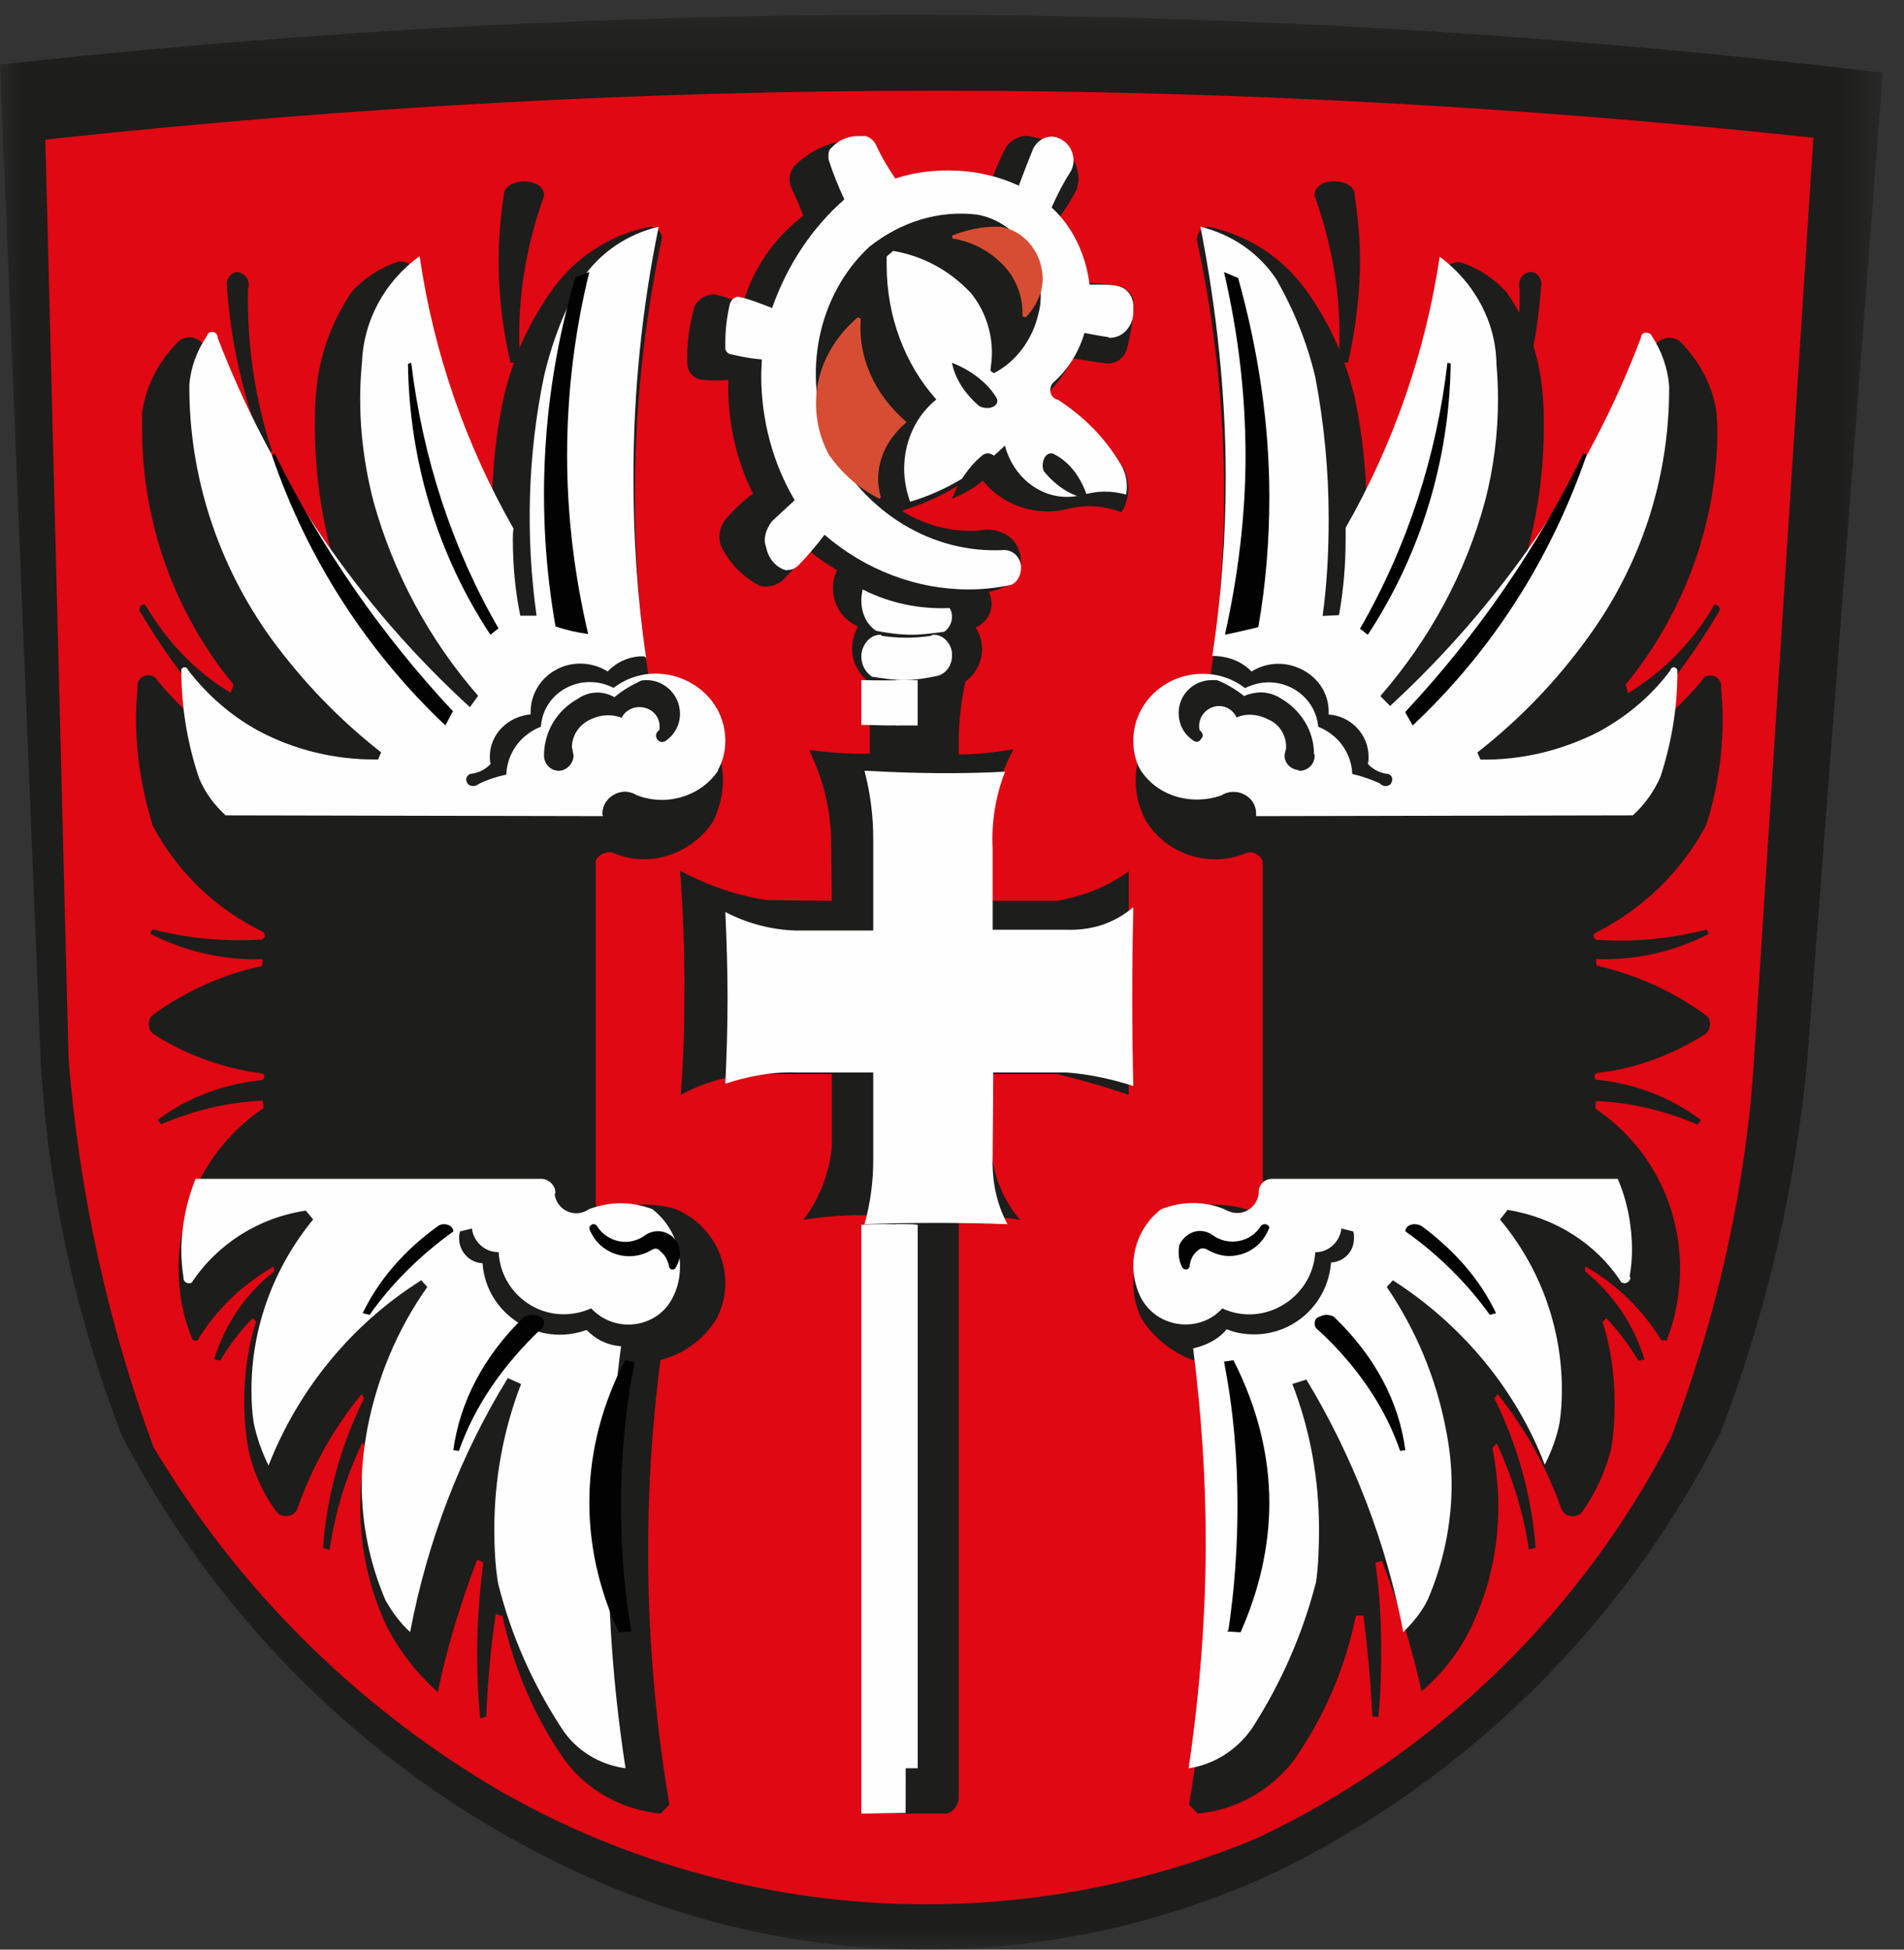
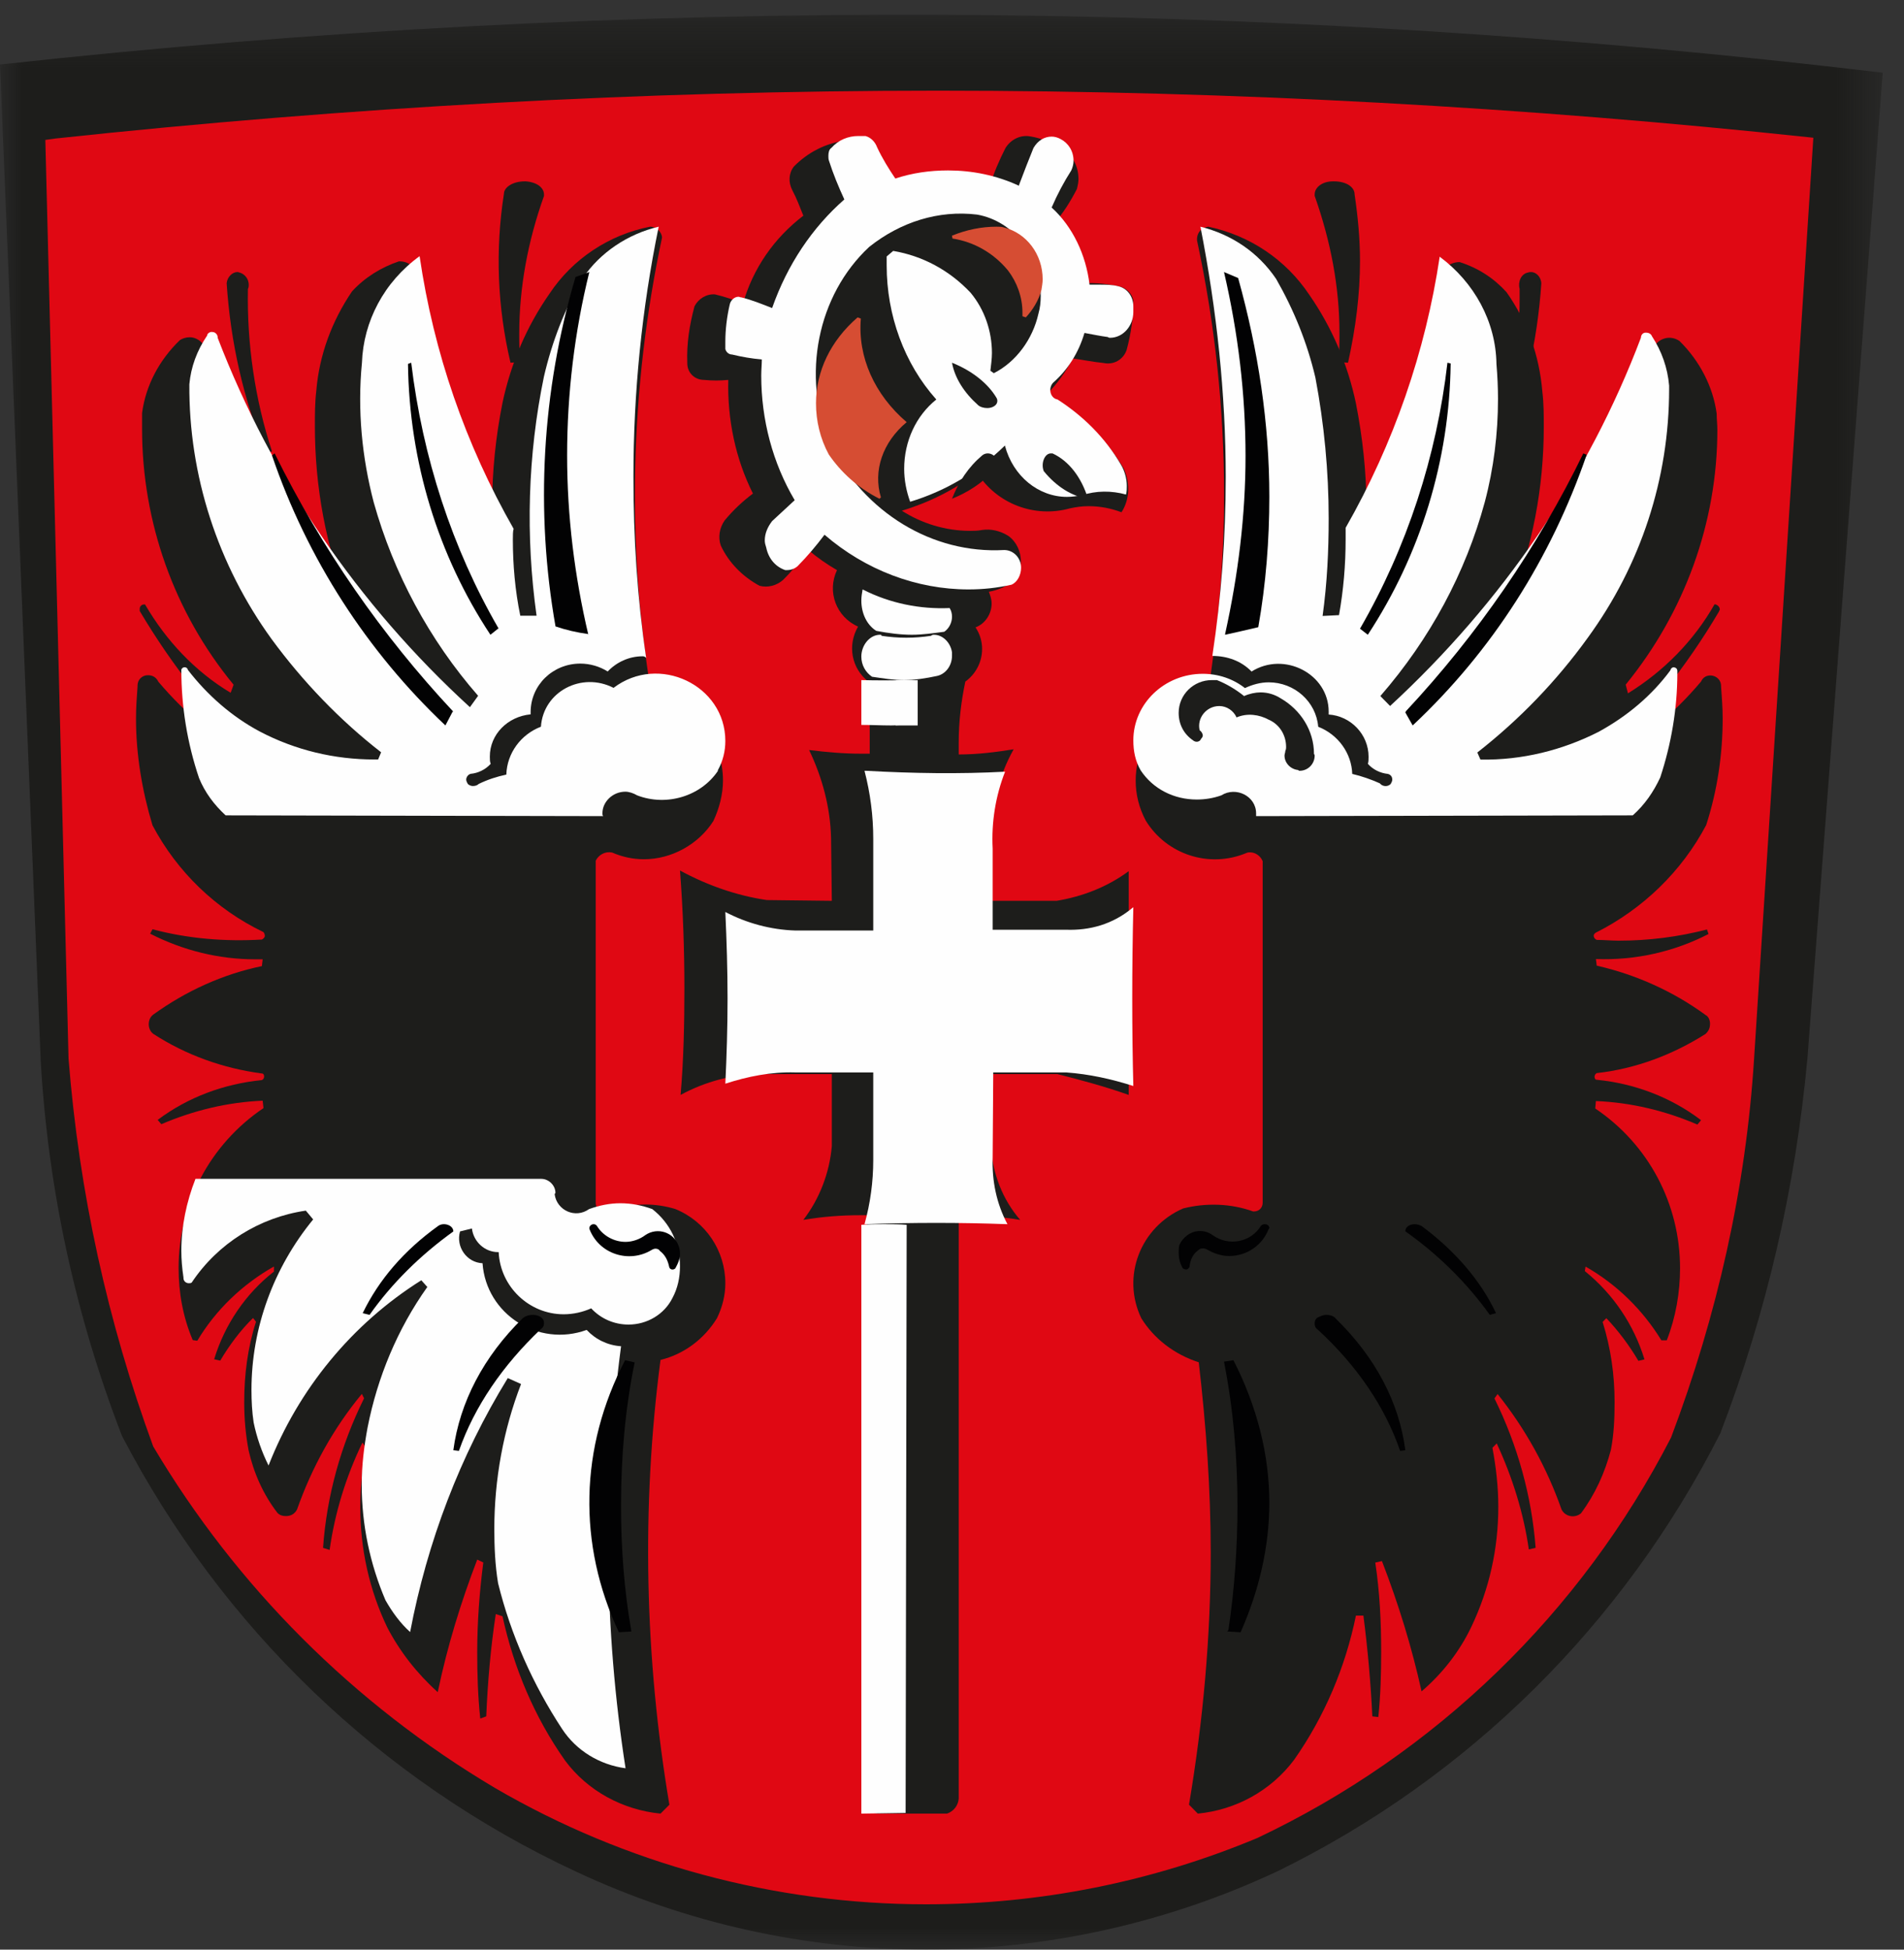
<svg xmlns="http://www.w3.org/2000/svg" xmlns:xlink="http://www.w3.org/1999/xlink" width="42px" height="43px" viewBox="0 0 42 43" version="1.1">
  <rect x="0" y="0" width="42" height="43" fill="#333333" stroke="none" />
  <title>Group 86</title>
  <desc>Created with Sketch.</desc>
  <defs>
    <polygon id="path-1" points="0 0.325 41.531 0.325 41.531 43 0 43" />
  </defs>
  <g id="Symbols" stroke="none" stroke-width="1" fill="none" fill-rule="evenodd">
    <g id="einzele-routen" transform="translate(-1061, -321)">
      <g id="Group-2" transform="translate(1037, 321)">
        <g id="Group-86" transform="translate(24, 0)">
          <g id="Group-3">
            <mask id="mask-2" fill="white">
              <use xlink:href="#path-1" />
            </mask>
            <g id="Clip-2" />
            <path d="M39.869,23.349 C39.609,26.166 38.971,28.954 37.949,31.609 C35.81,35.828 32.391,39.209 28.187,41.268 C23.269,43.575 17.613,43.575 12.71,41.281 C8.392,39.272 4.892,35.894 2.691,31.67 C1.666,29.018 1.061,26.235 0.898,23.398 L-4.88372093e-05,1.423 C13.834,-0.096 27.749,-0.042 41.531,1.604 L39.869,23.349 Z" id="Fill-1" fill="#1D1D1B" mask="url(#mask-2)" />
          </g>
          <path d="M1,3.086 L1.512,23.347 C1.745,26.294 2.373,29.157 3.38,31.903 C5.215,34.994 7.81,37.591 10.92,39.435 C13.794,41.11 17.087,42 20.426,42 C22.941,42 25.417,41.506 27.735,40.538 C31.669,38.677 34.875,35.569 36.862,31.704 C37.882,29.005 38.514,26.193 38.693,23.347 L40,3.038 C33.685,2.362 27.186,2 20.692,2 C14.193,2 7.695,2.362 1.231,3.054 L1,3.086 Z" id="Fill-4" fill="#E00813" />
          <path d="M36.275,29.982 L36.141,30.014 C35.941,29.675 35.699,29.351 35.434,29.073 L35.352,29.156 C35.534,29.739 35.616,30.324 35.616,30.925 C35.616,31.284 35.601,31.637 35.534,31.98 C35.4,32.484 35.189,32.953 34.875,33.376 C34.745,33.488 34.529,33.457 34.446,33.293 C34.121,32.367 33.644,31.507 33.035,30.746 L32.966,30.843 C33.479,31.883 33.789,33.004 33.874,34.138 L33.724,34.173 C33.61,33.376 33.363,32.583 33.016,31.835 L32.921,31.932 C33.003,32.367 33.051,32.808 33.051,33.23 C33.051,34.156 32.853,35.046 32.459,35.874 C32.197,36.427 31.815,36.912 31.358,37.304 C31.143,36.329 30.848,35.373 30.484,34.43 L30.337,34.463 C30.436,35.114 30.467,35.778 30.467,36.427 C30.467,36.912 30.454,37.386 30.404,37.87 L30.272,37.855 C30.237,37.127 30.172,36.38 30.075,35.633 L29.91,35.633 C29.678,36.769 29.219,37.855 28.547,38.813 C28.035,39.495 27.264,39.918 26.423,40 L26.228,39.803 C26.54,37.955 26.707,36.089 26.707,34.237 C26.707,32.839 26.605,31.442 26.443,30.046 C25.901,29.87 25.457,29.527 25.175,29.073 C24.733,28.148 25.16,27.062 26.098,26.653 C26.605,26.525 27.152,26.542 27.643,26.719 L27.659,26.719 C27.773,26.719 27.853,26.638 27.853,26.525 L27.853,18.994 C27.806,18.877 27.691,18.799 27.578,18.799 C27.544,18.799 27.526,18.799 27.492,18.814 C26.672,19.156 25.734,18.846 25.275,18.101 C24.668,16.966 25.357,15.565 26.64,15.325 C26.87,13.864 27.002,12.385 27.002,10.923 C27.002,9.024 26.803,7.158 26.406,5.308 C26.391,5.13 26.51,5.018 26.655,5 C27.578,5.196 28.365,5.731 28.877,6.495 C29.384,7.224 29.73,8.038 29.91,8.895 C30.06,9.659 30.142,10.424 30.142,11.186 L30.255,11.167 C31.013,9.467 31.538,7.711 31.852,5.926 C31.932,5.843 32.065,5.78 32.197,5.78 C32.609,5.911 32.955,6.138 33.232,6.444 C33.692,7.096 33.956,7.84 34.022,8.635 C34.054,8.895 34.054,9.157 34.054,9.417 C34.054,10.75 33.805,12.061 33.315,13.277 L33.462,13.344 C34.76,11.606 35.798,9.674 36.485,7.647 C36.603,7.451 36.85,7.387 37.047,7.52 C37.488,7.954 37.788,8.524 37.868,9.124 C37.868,9.252 37.883,9.367 37.883,9.479 C37.883,11.526 37.159,13.509 35.861,15.1 L35.911,15.292 C36.7,14.804 37.359,14.139 37.821,13.328 C37.868,13.328 37.937,13.376 37.937,13.442 C37.937,13.459 37.918,13.474 37.918,13.489 C37.211,14.687 36.336,15.796 35.305,16.755 L35.417,16.803 C36.223,16.332 36.932,15.732 37.523,15.032 C37.621,14.804 37.965,14.885 37.965,15.129 L37.965,15.147 C37.983,15.388 38,15.616 38,15.847 C38,16.64 37.883,17.435 37.636,18.198 C37.097,19.219 36.24,20.047 35.204,20.569 C35.174,20.584 35.155,20.617 35.155,20.634 C35.155,20.683 35.189,20.715 35.222,20.73 C35.384,20.73 35.551,20.747 35.699,20.747 C36.371,20.747 37.017,20.664 37.654,20.5 L37.688,20.6 C36.932,20.99 36.076,21.185 35.204,21.152 L35.222,21.298 C36.091,21.495 36.914,21.868 37.621,22.385 C37.688,22.418 37.721,22.5 37.721,22.58 C37.721,22.677 37.688,22.743 37.621,22.805 C36.899,23.261 36.091,23.57 35.222,23.668 C35.189,23.686 35.174,23.716 35.174,23.749 C35.174,23.781 35.189,23.815 35.222,23.815 C36.059,23.896 36.864,24.204 37.523,24.706 L37.443,24.803 C36.73,24.496 35.976,24.316 35.204,24.284 L35.189,24.448 C36.371,25.245 37.06,26.558 37.06,27.973 C37.06,28.506 36.964,29.058 36.767,29.561 L36.648,29.561 C36.24,28.895 35.669,28.33 34.975,27.935 L34.96,28.035 C35.586,28.54 36.043,29.221 36.275,29.982" id="Fill-6" fill="#1D1D1B" />
          <path d="M23.597,11.213 C22.827,11.427 21.987,11.117 21.553,10.424 C21.052,10.804 20.492,11.084 19.894,11.264 C20.327,11.544 20.862,11.708 21.392,11.708 C21.473,11.708 21.566,11.708 21.664,11.689 C21.859,11.659 22.067,11.708 22.245,11.821 C22.424,11.951 22.519,12.165 22.519,12.379 C22.519,12.528 22.47,12.673 22.39,12.791 C22.229,12.92 22.02,13.017 21.813,13.051 C21.842,13.132 21.874,13.213 21.874,13.312 C21.874,13.542 21.73,13.759 21.519,13.837 C21.617,13.984 21.664,14.15 21.664,14.312 C21.664,14.608 21.519,14.87 21.294,15.033 C21.201,15.476 21.148,15.917 21.148,16.378 L21.148,16.64 C21.566,16.64 21.957,16.59 22.36,16.526 C22.038,17.098 21.874,17.756 21.874,18.413 L21.874,18.477 L21.874,19.868 L23.308,19.868 C23.888,19.772 24.431,19.558 24.898,19.214 L24.898,24.149 C24.389,23.968 23.854,23.823 23.323,23.689 L21.859,23.689 L21.859,25.278 C21.893,25.887 22.118,26.46 22.504,26.905 C22.067,26.834 21.617,26.802 21.148,26.789 L21.148,39.669 C21.137,39.821 21.036,39.95 20.891,40 L19.381,40 C19.236,40 19.121,39.882 19.104,39.735 L19.121,26.802 L18.977,26.802 C18.561,26.802 18.139,26.834 17.721,26.905 C18.077,26.443 18.298,25.869 18.349,25.278 L18.349,23.689 L16.914,23.689 L16.787,23.689 C16.176,23.689 15.562,23.851 15.013,24.149 C15.081,23.361 15.097,22.576 15.097,21.788 C15.097,20.934 15.066,20.065 15,19.199 C15.597,19.525 16.256,19.755 16.914,19.851 L18.349,19.868 L18.332,18.477 C18.315,17.803 18.139,17.15 17.848,16.542 C18.237,16.59 18.62,16.623 18.99,16.623 L19.185,16.623 L19.185,16.135 C19.185,15.772 19.168,15.41 19.155,15.033 C18.782,14.741 18.688,14.232 18.928,13.82 C18.447,13.607 18.237,13.051 18.463,12.575 C18.237,12.443 18.026,12.297 17.835,12.133 C17.657,12.362 17.478,12.589 17.273,12.791 C17.127,12.92 16.931,12.966 16.755,12.92 C16.386,12.721 16.078,12.414 15.9,12.033 C15.836,11.852 15.87,11.642 15.985,11.478 C16.176,11.249 16.386,11.052 16.609,10.886 C16.223,10.117 16.044,9.248 16.065,8.379 C15.887,8.397 15.711,8.397 15.53,8.379 C15.32,8.379 15.161,8.217 15.161,8.016 L15.161,8.005 C15.144,7.574 15.21,7.166 15.32,6.755 C15.403,6.592 15.582,6.478 15.772,6.493 C15.985,6.545 16.193,6.606 16.386,6.707 C16.609,5.921 17.075,5.25 17.721,4.757 C17.64,4.56 17.576,4.379 17.478,4.197 C17.385,4.017 17.398,3.821 17.511,3.674 C17.816,3.363 18.219,3.151 18.667,3.1 C18.863,3.083 19.043,3.151 19.185,3.279 C19.314,3.525 19.427,3.773 19.542,4.003 C20.297,3.79 21.104,3.821 21.842,4.083 C21.923,3.806 22.048,3.525 22.179,3.266 C22.292,3.083 22.487,2.985 22.68,3.002 C23.067,3.05 23.421,3.249 23.676,3.525 C23.756,3.659 23.79,3.806 23.79,3.952 C23.79,4.017 23.773,4.099 23.756,4.167 C23.612,4.445 23.451,4.707 23.243,4.936 C23.566,5.315 23.79,5.755 23.888,6.247 C24.177,6.232 24.47,6.263 24.739,6.331 C24.868,6.378 24.983,6.493 25,6.641 C25,7 24.949,7.362 24.851,7.723 C24.773,7.937 24.563,8.054 24.338,8.005 C24.13,7.986 23.888,7.937 23.661,7.905 C23.519,8.195 23.308,8.478 23.084,8.705 C23.79,9.084 24.372,9.642 24.788,10.331 C24.851,10.478 24.888,10.625 24.888,10.788 C24.888,10.968 24.836,11.149 24.739,11.298 C24.512,11.213 24.272,11.164 24.017,11.164 C23.869,11.164 23.744,11.181 23.597,11.213" id="Fill-8" fill="#1D1D1B" />
          <path d="M4.724,29.979 L4.858,30.009 C5.058,29.672 5.3,29.344 5.582,29.069 L5.647,29.152 C5.464,29.719 5.387,30.32 5.387,30.921 C5.387,31.276 5.417,31.636 5.484,31.989 C5.599,32.497 5.812,32.969 6.123,33.371 C6.173,33.42 6.236,33.438 6.305,33.438 C6.418,33.438 6.5,33.39 6.552,33.293 C6.879,32.366 7.354,31.501 7.982,30.743 L8.031,30.84 C7.518,31.877 7.208,32.985 7.126,34.139 L7.271,34.184 C7.388,33.356 7.635,32.56 7.995,31.816 L8.077,31.929 C7.995,32.366 7.947,32.804 7.947,33.244 C7.947,34.154 8.144,35.062 8.541,35.89 C8.818,36.424 9.199,36.911 9.656,37.321 C9.87,36.296 10.167,35.339 10.527,34.397 L10.661,34.461 C10.577,35.11 10.527,35.777 10.527,36.443 C10.527,36.928 10.542,37.417 10.594,37.904 L10.726,37.855 C10.758,37.093 10.823,36.346 10.936,35.599 L11.085,35.648 C11.332,36.784 11.789,37.872 12.465,38.83 C12.959,39.496 13.73,39.917 14.57,40 L14.766,39.804 C14.224,36.589 14.142,33.258 14.57,29.994 C15.097,29.865 15.541,29.524 15.818,29.069 C15.935,28.826 16,28.568 16,28.303 C16,27.59 15.571,26.941 14.898,26.666 C14.683,26.6 14.453,26.566 14.241,26.566 C13.929,26.566 13.633,26.614 13.353,26.729 C13.236,26.729 13.141,26.649 13.141,26.536 L13.141,26.519 L13.141,18.983 C13.206,18.851 13.353,18.771 13.503,18.803 C13.73,18.901 13.96,18.951 14.206,18.951 C14.813,18.951 15.407,18.625 15.736,18.108 C15.866,17.83 15.948,17.52 15.948,17.214 C15.948,16.288 15.292,15.489 14.371,15.328 C13.815,12.002 13.895,8.571 14.603,5.243 C14.603,5.13 14.488,5 14.341,5 C13.436,5.175 12.63,5.711 12.123,6.475 C11.611,7.207 11.27,8.018 11.085,8.881 C10.936,9.627 10.856,10.388 10.856,11.156 L10.741,11.156 C10,9.499 9.458,7.745 9.149,5.941 C9.082,5.827 8.95,5.764 8.818,5.764 L8.8,5.764 C8.408,5.896 8.047,6.119 7.765,6.427 C7.323,7.078 7.042,7.827 6.977,8.621 C6.946,8.881 6.946,9.142 6.946,9.402 C6.946,10.733 7.189,12.064 7.685,13.299 L7.538,13.331 C6.253,11.627 5.235,9.709 4.529,7.662 C4.447,7.518 4.317,7.438 4.185,7.438 C4.102,7.438 4.02,7.467 3.97,7.5 C3.511,7.94 3.214,8.506 3.134,9.109 L3.134,9.462 C3.134,11.511 3.84,13.508 5.153,15.102 L5.088,15.28 C4.299,14.808 3.661,14.124 3.199,13.331 L3.182,13.331 C3.117,13.331 3.082,13.38 3.082,13.428 L3.082,13.476 C3.805,14.695 4.676,15.802 5.712,16.759 L5.582,16.79 C4.794,16.334 4.087,15.736 3.494,15.037 C3.446,14.937 3.364,14.892 3.264,14.892 C3.134,14.892 3.034,14.99 3.034,15.119 L3.034,15.148 C3.017,15.377 3,15.605 3,15.85 C3,16.642 3.134,17.44 3.364,18.203 C3.907,19.227 4.759,20.053 5.812,20.558 C5.826,20.575 5.842,20.608 5.842,20.641 C5.842,20.671 5.812,20.705 5.777,20.722 C4.975,20.77 4.15,20.705 3.364,20.495 L3.312,20.593 C4.037,20.963 4.828,21.158 5.629,21.158 L5.794,21.158 L5.777,21.308 C4.921,21.484 4.102,21.856 3.381,22.377 C3.312,22.427 3.281,22.507 3.281,22.59 C3.281,22.667 3.312,22.75 3.381,22.802 C4.102,23.27 4.921,23.563 5.777,23.676 C5.812,23.676 5.826,23.708 5.826,23.741 C5.826,23.775 5.812,23.806 5.777,23.821 C4.94,23.906 4.15,24.196 3.478,24.7 L3.559,24.795 C4.269,24.49 5.023,24.309 5.794,24.276 L5.812,24.44 C4.629,25.238 3.94,26.553 3.94,27.965 C3.94,28.517 4.037,29.051 4.252,29.557 L4.352,29.571 C4.759,28.889 5.35,28.324 6.043,27.933 L6.043,28.045 C5.417,28.533 4.956,29.216 4.724,29.979" id="Fill-10" fill="#1D1D1B" />
          <path d="M6,9.955 C5.626,8.819 5.445,7.588 5.469,6.371 C5.487,6.339 5.487,6.31 5.487,6.28 C5.487,6.156 5.403,6.046 5.291,6.013 C5.279,6.013 5.264,6 5.237,6 C5.125,6 5.013,6.109 5,6.247 C5.085,7.555 5.374,8.819 5.861,10 L6,9.955 Z" id="Fill-12" fill="#1D1D1B" />
          <path d="M11.479,7.984 L11.261,8 C10.97,6.763 10.923,5.512 11.116,4.275 C11.116,4.135 11.305,4 11.574,4 L11.596,4 C11.836,4.016 12,4.135 12,4.291 L12,4.322 C11.646,5.311 11.454,6.335 11.454,7.359 C11.454,7.572 11.454,7.77 11.479,7.984" id="Fill-14" fill="#1D1D1B" />
          <path d="M33,9.97 C33.353,8.886 33.521,7.724 33.521,6.577 L33.521,6.371 C33.48,6.217 33.551,6.042 33.704,6.011 C33.844,5.964 33.986,6.076 34,6.246 C33.915,7.534 33.621,8.821 33.126,10 L33,9.97 Z" id="Fill-16" fill="#1D1D1B" />
          <path d="M29.522,7.984 L29.736,8 C29.906,7.236 30,6.488 30,5.754 C30,5.266 29.953,4.775 29.881,4.288 C29.881,4.121 29.692,4 29.428,4 L29.403,4 C29.164,4 29,4.135 29,4.288 L29,4.32 C29.356,5.328 29.547,6.334 29.547,7.344 C29.547,7.556 29.547,7.755 29.522,7.969 L29.522,7.984 Z" id="Fill-18" fill="#1D1D1B" />
          <path d="M15.835,17.004 C15.462,17.558 14.709,17.792 14.057,17.543 C13.973,17.494 13.876,17.461 13.795,17.461 C13.517,17.461 13.289,17.683 13.289,17.936 C13.289,17.964 13.289,17.983 13.306,18 L4.977,17.983 C4.719,17.745 4.521,17.477 4.392,17.164 C4.129,16.388 4,15.582 4,14.774 C4.017,14.697 4.129,14.697 4.144,14.774 C4.57,15.327 5.111,15.804 5.731,16.134 C6.514,16.545 7.379,16.751 8.261,16.751 L8.341,16.751 L8.407,16.592 C7.495,15.884 6.677,15.03 5.993,14.098 C4.801,12.453 4.163,10.482 4.177,8.476 C4.211,8.095 4.343,7.735 4.57,7.399 C4.57,7.354 4.637,7.306 4.7,7.325 C4.749,7.325 4.801,7.385 4.801,7.432 L4.801,7.449 C5.993,10.545 7.882,13.325 10.366,15.597 L10.547,15.346 C9.469,14.113 8.683,12.646 8.244,11.08 C7.984,10.087 7.882,9.043 7.984,8.002 C8.016,7.087 8.472,6.218 9.256,5.65 C9.567,7.78 10.269,9.803 11.33,11.663 C11.313,11.716 11.313,11.807 11.313,11.901 C11.313,12.453 11.362,13.023 11.477,13.58 L11.836,13.58 C11.591,11.825 11.64,10.039 11.999,8.304 C12.18,7.529 12.458,6.803 12.865,6.121 C13.241,5.571 13.844,5.161 14.53,5 C14.156,6.817 13.973,8.667 13.973,10.514 C13.973,11.856 14.057,13.183 14.253,14.509 C14.218,14.475 14.201,14.475 14.171,14.475 C13.876,14.475 13.599,14.605 13.405,14.81 C13.224,14.697 13.013,14.636 12.8,14.636 C12.195,14.636 11.705,15.109 11.705,15.708 L11.705,15.755 C11.197,15.804 10.805,16.198 10.805,16.687 C10.805,16.751 10.805,16.798 10.824,16.847 C10.708,16.974 10.547,17.052 10.383,17.067 C10.319,17.084 10.284,17.148 10.284,17.193 C10.284,17.224 10.301,17.258 10.319,17.29 C10.349,17.321 10.398,17.336 10.43,17.336 C10.482,17.336 10.53,17.321 10.56,17.29 C10.76,17.193 10.955,17.13 11.169,17.084 C11.184,16.611 11.489,16.198 11.932,16.028 C11.985,15.251 12.832,14.81 13.534,15.171 C14.53,14.414 16,15.109 16,16.343 C16,16.562 15.949,16.782 15.835,16.988 L15.835,17.004 Z" id="Fill-20" fill="#FEFEFE" />
          <path d="M10.644,27.861 C10.297,27.847 10.05,27.499 10.148,27.159 L10.41,27.095 C10.445,27.386 10.692,27.616 10.987,27.616 L11,27.616 C11.036,28.385 11.678,28.987 12.434,28.987 C12.646,28.987 12.859,28.938 13.041,28.856 C13.255,29.087 13.552,29.214 13.864,29.214 C14.276,29.214 14.654,28.987 14.833,28.629 C14.948,28.416 15,28.174 15,27.928 C15,27.435 14.786,26.978 14.389,26.667 C14.159,26.584 13.93,26.538 13.683,26.538 C13.453,26.538 13.223,26.584 12.994,26.667 C12.696,26.882 12.285,26.701 12.235,26.341 C12.235,26.324 12.252,26.324 12.252,26.307 C12.252,26.145 12.105,26 11.94,26 L11.925,26 L4.312,26 C4.114,26.505 4,27.046 4,27.586 C4,27.778 4.017,27.975 4.047,28.174 L4.047,28.188 C4.047,28.253 4.1,28.302 4.165,28.302 C4.182,28.302 4.212,28.302 4.229,28.287 C4.806,27.422 5.725,26.85 6.746,26.701 L6.908,26.895 C6.037,27.958 5.547,29.281 5.547,30.655 C5.547,30.9 5.56,31.144 5.595,31.373 C5.662,31.7 5.775,32.026 5.924,32.322 C6.583,30.638 7.764,29.198 9.294,28.237 L9.426,28.385 C8.767,29.312 8.325,30.379 8.108,31.486 C8.029,31.911 7.979,32.322 7.979,32.747 C7.979,33.627 8.161,34.494 8.503,35.293 C8.651,35.554 8.832,35.803 9.047,35.995 C9.426,34.003 10.148,32.108 11.201,30.394 L11.494,30.525 C11.104,31.534 10.904,32.629 10.904,33.724 C10.904,34.116 10.922,34.527 10.987,34.918 C11.269,36.063 11.758,37.157 12.4,38.134 C12.712,38.61 13.223,38.922 13.799,39 C13.323,35.933 13.29,32.78 13.7,29.692 C13.405,29.672 13.14,29.544 12.941,29.332 C11.873,29.721 10.724,28.987 10.644,27.861" id="Fill-22" fill="#FEFEFE" />
-           <path d="M29.361,27.845 C29.655,27.827 29.868,27.6 29.868,27.306 C29.868,27.258 29.868,27.209 29.851,27.16 L29.59,27.095 C29.556,27.387 29.313,27.619 29.014,27.619 C28.949,28.628 27.883,29.283 26.963,28.858 C26.454,29.413 25.531,29.299 25.17,28.628 C24.825,27.941 25.022,27.125 25.613,26.67 C26.073,26.488 26.567,26.488 27.009,26.67 C27.091,26.719 27.19,26.753 27.29,26.753 C27.537,26.753 27.732,26.571 27.767,26.325 C27.749,26.146 27.883,26 28.061,26 L28.077,26 L35.686,26 C35.902,26.505 36,27.045 36,27.57 C36,27.764 35.981,27.961 35.948,28.156 C35.948,28.172 35.967,28.172 35.967,28.172 C35.967,28.237 35.902,28.303 35.833,28.303 C35.818,28.303 35.786,28.287 35.768,28.287 C35.209,27.42 34.289,26.851 33.256,26.684 L33.089,26.898 C33.977,27.961 34.453,29.283 34.453,30.654 C34.453,30.902 34.438,31.127 34.404,31.373 C34.341,31.701 34.224,32.01 34.076,32.304 C33.435,30.638 32.25,29.216 30.725,28.237 L30.591,28.385 C31.234,29.332 31.677,30.394 31.891,31.505 C31.973,31.912 32.021,32.322 32.021,32.742 C32.021,33.611 31.841,34.476 31.496,35.278 C31.362,35.555 31.167,35.787 30.955,35.996 C30.578,34.02 29.851,32.14 28.817,30.426 L28.507,30.524 C28.902,31.535 29.096,32.633 29.096,33.723 C29.096,34.116 29.083,34.509 29.032,34.886 C28.735,36.042 28.26,37.121 27.619,38.118 C27.29,38.593 26.779,38.92 26.22,39 C26.467,37.317 26.597,35.651 26.597,34.003 C26.597,32.582 26.497,31.157 26.32,29.739 C26.597,29.677 26.877,29.543 27.06,29.317 C27.255,29.398 27.455,29.43 27.667,29.43 C28.555,29.43 29.293,28.743 29.361,27.845" id="Fill-24" fill="#FEFEFE" />
          <path d="M25.162,16.991 C25.435,17.402 25.895,17.634 26.399,17.634 C26.579,17.634 26.761,17.606 26.941,17.542 C27.266,17.338 27.708,17.56 27.708,17.939 L27.708,18 L36.017,17.983 C36.282,17.747 36.475,17.465 36.623,17.147 C36.866,16.408 37,15.632 37,14.847 L37,14.798 C37,14.751 36.966,14.718 36.914,14.718 C36.886,14.718 36.849,14.751 36.849,14.781 C36.441,15.334 35.903,15.791 35.265,16.14 C34.465,16.547 33.572,16.769 32.657,16.753 L32.588,16.597 C33.52,15.868 34.336,15.02 35.02,14.072 C36.197,12.461 36.819,10.554 36.819,8.583 L36.819,8.505 C36.785,8.11 36.655,7.746 36.441,7.417 C36.423,7.37 36.378,7.337 36.311,7.337 L36.296,7.337 C36.245,7.337 36.197,7.384 36.197,7.448 C35.042,10.506 33.129,13.299 30.664,15.571 L30.449,15.352 C31.547,14.088 32.328,12.635 32.752,11.075 C32.95,10.331 33.044,9.558 33.044,8.8 C33.044,8.554 33.032,8.283 33.01,8.029 C32.997,7.096 32.524,6.231 31.758,5.662 C31.447,7.746 30.746,9.781 29.683,11.641 L29.683,11.896 C29.683,12.461 29.635,13.016 29.537,13.567 L29.175,13.585 C29.276,12.856 29.309,12.144 29.309,11.436 C29.309,10.394 29.21,9.355 29.016,8.328 C28.835,7.557 28.54,6.833 28.151,6.153 C27.757,5.569 27.17,5.171 26.48,5 C26.842,6.848 27.038,8.693 27.038,10.523 C27.038,11.847 26.941,13.159 26.743,14.467 C27.072,14.467 27.38,14.576 27.608,14.811 C28.327,14.358 29.309,14.861 29.309,15.696 L29.309,15.759 C29.799,15.791 30.189,16.201 30.189,16.69 C30.189,16.738 30.189,16.802 30.174,16.847 C30.285,16.974 30.449,17.052 30.615,17.069 C30.677,17.086 30.712,17.13 30.712,17.195 C30.712,17.227 30.695,17.258 30.677,17.291 C30.615,17.355 30.501,17.355 30.436,17.276 C30.256,17.195 30.04,17.118 29.829,17.069 C29.814,16.614 29.519,16.201 29.078,16.029 C29.033,15.477 28.555,15.049 27.987,15.049 C27.806,15.049 27.628,15.098 27.462,15.176 C27.201,14.971 26.875,14.861 26.532,14.861 C25.684,14.861 25,15.523 25,16.329 C25,16.566 25.043,16.785 25.162,16.991" id="Fill-26" fill="#FEFEFE" />
-           <path d="M14.701,16.329 C14.635,16.38 14.551,16.38 14.503,16.311 C14.45,16.245 14.465,16.16 14.534,16.11 C14.551,16.097 14.551,16.064 14.551,16.028 C14.551,15.776 14.351,15.595 14.103,15.595 C13.949,15.595 13.782,15.678 13.716,15.83 C13.619,15.795 13.518,15.776 13.416,15.776 C13.267,15.776 13.135,15.814 13.001,15.879 C12.765,15.995 12.616,16.232 12.616,16.481 C12.616,16.513 12.634,16.528 12.634,16.564 C12.634,16.598 12.651,16.629 12.651,16.665 C12.651,16.831 12.515,16.981 12.35,16.999 C12.168,17.014 12,16.864 12,16.665 L12,16.629 C12.016,16.11 12.297,15.66 12.75,15.41 C12.985,15.245 13.297,15.227 13.553,15.377 C13.733,15.227 13.933,15.108 14.151,15.008 C14.602,14.941 15,15.294 15,15.747 C15,15.98 14.885,16.195 14.701,16.329" id="Fill-28" fill="#1D1D1B" />
          <path d="M9.984,15.697 L9.825,16 C8.101,14.372 6.774,12.321 6,10.045 L6.058,10 C7.095,12.097 8.42,14.008 10,15.697 L9.984,15.697 Z" id="Fill-30" fill="#020203" />
          <path d="M10.987,13.865 L10.818,14 C9.662,12.252 9.026,10.177 9,8.026 L9.071,8 C9.322,10.087 9.972,12.091 11,13.865 L10.987,13.865 Z" id="Fill-32" fill="#020203" />
          <path d="M12.978,13.985 C12.719,13.949 12.485,13.895 12.254,13.816 C11.806,11.274 11.949,8.633 12.695,6.11 L13,6 C12.673,7.318 12.51,8.689 12.51,10.044 C12.51,11.382 12.673,12.704 12.978,14 L12.978,13.985 Z" id="Fill-34" fill="#020203" />
          <path d="M26.315,16.327 C26.33,16.342 26.363,16.36 26.398,16.36 C26.433,16.36 26.477,16.342 26.494,16.294 C26.516,16.276 26.532,16.242 26.532,16.226 C26.532,16.175 26.494,16.125 26.463,16.107 C26.398,15.837 26.612,15.572 26.896,15.572 C27.061,15.572 27.211,15.675 27.277,15.823 C27.511,15.723 27.776,15.757 27.99,15.875 C28.221,15.975 28.37,16.208 28.37,16.477 C28.37,16.497 28.37,16.528 28.353,16.56 C28.353,16.596 28.335,16.63 28.335,16.664 C28.335,16.83 28.47,16.967 28.635,16.983 C28.652,17 28.652,17 28.667,17 C28.853,17 29,16.849 29,16.664 C29,16.644 28.985,16.63 28.985,16.63 C28.985,16.107 28.687,15.655 28.252,15.403 C28.123,15.32 27.972,15.271 27.806,15.271 C27.693,15.271 27.557,15.3 27.443,15.352 C27.277,15.218 27.061,15.084 26.844,15 L26.73,15 C26.33,15 26,15.32 26,15.723 C26,15.975 26.114,16.19 26.315,16.327" id="Fill-36" fill="#1D1D1B" />
          <path d="M31,15.714 L31.162,16 C32.914,14.358 34.211,12.321 35,10.03 L34.926,10 C33.922,12.064 32.591,13.995 31.013,15.686 L31,15.714 Z" id="Fill-38" fill="#020203" />
          <path d="M30,13.866 L30.172,14 C31.333,12.234 31.974,10.155 32,8.016 L31.929,8 C31.691,10.063 31.037,12.07 30,13.866" id="Fill-40" fill="#020203" />
          <path d="M27.025,14 C27.288,13.943 27.525,13.887 27.756,13.833 C27.925,12.882 28,11.907 28,10.956 C28,9.34 27.756,7.727 27.312,6.132 L27,6 C27.312,7.339 27.475,8.7 27.475,10.055 C27.475,11.375 27.312,12.681 27.025,13.981 L27.025,14 Z" id="Fill-42" fill="#020203" />
          <path d="M13.928,35.983 L13.651,36 C12.741,34.057 12.783,31.93 13.789,30 L14,30.048 C13.789,31.078 13.699,32.141 13.699,33.206 C13.699,34.136 13.766,35.068 13.928,35.983" id="Fill-44" fill="#020203" />
          <path d="M10.123,32 L10,31.985 C10.141,30.931 10.665,29.919 11.534,29.071 C11.631,28.989 11.81,28.975 11.923,29.044 C11.982,29.085 12,29.128 12,29.183 C12,29.239 11.982,29.279 11.923,29.321 C11.092,30.112 10.468,31.015 10.123,32" id="Fill-46" fill="#020203" />
          <path d="M14.97,27.482 C14.988,27.524 15,27.587 15,27.644 C15,27.765 14.956,27.868 14.897,27.974 C14.851,28.019 14.776,28.004 14.762,27.944 C14.731,27.796 14.671,27.675 14.553,27.587 C14.537,27.552 14.491,27.54 14.46,27.54 C14.43,27.54 14.402,27.552 14.37,27.571 C13.875,27.868 13.215,27.661 13.002,27.106 C12.989,27.058 13.032,27 13.096,27 C13.125,27 13.155,27.016 13.171,27.044 C13.304,27.257 13.545,27.39 13.8,27.39 C13.951,27.39 14.115,27.332 14.236,27.24 C14.505,27.058 14.865,27.177 14.97,27.482" id="Fill-48" fill="#020203" />
          <path d="M10,27.16 C9.27,27.685 8.643,28.305 8.152,29 L8,28.963 C8.357,28.225 8.913,27.579 9.661,27.042 C9.777,26.951 10,27.016 10,27.16" id="Fill-50" fill="#020203" />
          <path d="M27.071,35.982 L27.366,36 C27.774,35.082 28,34.112 28,33.145 C28,32.083 27.726,31.013 27.208,30 L27,30.032 C27.208,31.094 27.297,32.147 27.297,33.215 C27.297,34.13 27.232,35.048 27.098,35.949 L27.071,35.982 Z" id="Fill-52" fill="#020203" />
          <path d="M30.885,32 L31,31.986 C30.864,30.932 30.342,29.938 29.466,29.083 C29.425,29.028 29.348,29 29.251,29 C29.192,29 29.133,29.028 29.074,29.054 C29.017,29.083 29,29.139 29,29.192 C29,29.247 29.017,29.29 29.074,29.33 C29.932,30.12 30.553,31.03 30.885,32" id="Fill-54" fill="#020203" />
          <path d="M26.014,27.463 C26,27.525 26,27.581 26,27.627 C26,27.748 26.03,27.867 26.089,27.971 C26.105,27.984 26.137,28 26.165,28 C26.196,28 26.224,27.971 26.24,27.94 C26.252,27.791 26.315,27.654 26.438,27.569 C26.482,27.525 26.557,27.525 26.615,27.552 C26.769,27.642 26.934,27.702 27.112,27.702 C27.505,27.702 27.849,27.463 27.986,27.105 L28,27.089 C28,27.031 27.953,27 27.897,27 C27.866,27 27.836,27.016 27.818,27.031 C27.596,27.403 27.098,27.493 26.752,27.243 C26.66,27.179 26.573,27.15 26.466,27.15 C26.271,27.15 26.089,27.287 26.014,27.463" id="Fill-56" fill="#020203" />
          <path d="M31,27.157 C31.746,27.684 32.375,28.317 32.863,29 L33,28.962 C32.66,28.238 32.087,27.578 31.359,27.041 C31.308,27.013 31.254,27 31.206,27 C31.087,27 31,27.066 31,27.157" id="Fill-58" fill="#020203" />
          <path d="M19.07,17 C19.199,17.499 19.263,17.993 19.263,18.505 L19.263,18.717 L19.263,20.523 L17.542,20.523 C17.006,20.506 16.471,20.362 16,20.114 C16.03,20.773 16.049,21.39 16.049,22.025 C16.049,22.644 16.03,23.282 16,23.901 C16.488,23.743 17.006,23.637 17.542,23.653 L19.263,23.653 L19.263,25.547 L19.263,25.585 C19.263,26.06 19.199,26.54 19.07,27 C20.128,26.962 21.182,26.962 22.223,27 C21.979,26.54 21.88,26.044 21.897,25.529 L21.91,23.653 L23.521,23.653 C24.026,23.69 24.51,23.796 25,23.952 C24.968,22.717 24.968,21.373 25,20.008 C24.544,20.395 24.026,20.523 23.521,20.506 L21.897,20.506 L21.897,18.717 C21.867,18.132 21.962,17.549 22.171,17.02 C21.167,17.074 20.128,17.057 19.101,17 L19.07,17 Z" id="Fill-60" fill="#FEFEFE" />
          <path d="M19,40 L19.977,39.985 L20,27.014 C19.845,27 19.674,27 19.503,27 C19.325,27 19.177,27 19,27.014 L19,40 Z" id="Fill-62" fill="#FEFEFE" />
-           <path d="M19.756,39 L20.244,39 L20.244,27.014 C20.149,27 20.068,27 19.969,27 L19.771,27 L19.756,39 Z" id="Fill-64" fill="#FEFEFE" />
          <path d="M19.757,16 L20.243,16 L20.243,15.003 C20.148,15 20.067,15 19.968,15 L19.77,15 L19.757,16 Z" id="Fill-66" fill="#FEFEFE" />
          <path d="M19.98,15.988 L19.98,15 C19.654,15.008 19.327,15.008 19,15 L19,15.988 C19.218,15.988 19.435,16 19.654,16 C19.763,16 19.889,15.988 20,15.988 L19.98,15.988 Z" id="Fill-68" fill="#FEFEFE" />
          <path d="M19.446,14.023 C19.446,14 19.429,14 19.412,14 C19.19,14 19,14.224 19,14.483 C19,14.667 19.094,14.83 19.236,14.926 C19.477,14.96 19.701,15 19.938,15 C20.174,15 20.429,14.96 20.667,14.909 C20.858,14.869 21,14.684 21,14.463 L21,14.389 C20.969,14.17 20.793,14 20.605,14 C20.588,14 20.559,14 20.538,14.023 C20.174,14.079 19.81,14.079 19.446,14.023" id="Fill-70" fill="#FEFEFE" />
          <path d="M19.33,13.914 C19.597,13.965 19.862,14 20.114,14 C20.351,14 20.588,13.965 20.829,13.934 C20.932,13.865 21,13.734 21,13.603 C21,13.538 20.986,13.472 20.948,13.411 C20.298,13.439 19.635,13.31 19.028,13 C19.014,13.081 19,13.163 19,13.244 C19,13.525 19.119,13.782 19.33,13.914" id="Fill-72" fill="#FEFEFE" />
          <path d="M22.475,4.096 C21.976,3.865 21.444,3.759 20.913,3.759 C20.51,3.759 20.119,3.815 19.75,3.938 C19.606,3.725 19.461,3.492 19.347,3.246 C19.3,3.121 19.205,3.031 19.092,3 L18.933,3 C18.706,3 18.494,3.088 18.337,3.264 C18.286,3.298 18.273,3.369 18.273,3.44 C18.273,3.476 18.273,3.509 18.286,3.545 C18.383,3.847 18.494,4.113 18.625,4.399 C17.917,5.02 17.369,5.835 17.032,6.794 C16.805,6.705 16.582,6.615 16.355,6.559 C16.325,6.559 16.308,6.545 16.291,6.545 C16.193,6.545 16.112,6.632 16.096,6.721 C16.034,6.987 16,7.272 16,7.537 L16,7.698 C16.019,7.772 16.083,7.819 16.147,7.819 C16.372,7.873 16.582,7.909 16.805,7.928 C16.805,8.037 16.792,8.157 16.792,8.283 C16.792,9.259 17.046,10.215 17.53,11.032 L17.032,11.493 C16.936,11.618 16.87,11.761 16.87,11.92 C16.87,11.973 16.885,12.025 16.902,12.077 C16.953,12.326 17.112,12.503 17.322,12.574 L17.352,12.574 C17.454,12.574 17.53,12.542 17.594,12.487 C17.821,12.257 18.014,12.025 18.188,11.794 C19.092,12.574 20.221,13 21.363,13 C21.681,13 21.991,12.968 22.312,12.896 C22.441,12.842 22.524,12.681 22.524,12.522 C22.524,12.309 22.36,12.131 22.15,12.131 C20.573,12.219 19.075,11.317 18.303,9.79 C17.675,8.283 18.031,6.509 19.173,5.446 C19.864,4.896 20.703,4.63 21.554,4.733 C22.36,4.875 22.957,5.643 22.957,6.529 C22.957,6.668 22.942,6.794 22.907,6.917 C22.78,7.485 22.411,7.983 21.923,8.231 L21.847,8.177 C21.861,8.051 21.881,7.909 21.881,7.786 C21.881,7.308 21.72,6.827 21.409,6.455 C20.941,5.958 20.348,5.643 19.703,5.534 L19.559,5.656 L19.559,5.854 C19.559,6.952 19.945,8.018 20.654,8.811 C20.204,9.171 19.945,9.735 19.945,10.34 C19.945,10.59 19.994,10.837 20.077,11.066 C20.845,10.837 21.571,10.41 22.167,9.827 C22.344,10.502 22.907,10.959 23.536,10.959 C23.646,10.959 23.744,10.943 23.859,10.925 C24.181,10.819 24.516,10.819 24.839,10.907 C24.856,10.837 24.856,10.784 24.856,10.715 C24.856,10.553 24.805,10.377 24.728,10.251 C24.375,9.647 23.888,9.171 23.328,8.811 C23.167,8.783 23.116,8.565 23.23,8.441 C23.553,8.157 23.791,7.786 23.922,7.343 C24.098,7.376 24.275,7.412 24.436,7.433 C24.436,7.433 24.453,7.45 24.486,7.45 C24.776,7.45 25,7.184 25,6.883 L25,6.846 L25,6.758 C25,6.529 24.856,6.354 24.665,6.313 C24.533,6.278 24.389,6.278 24.26,6.278 L24.034,6.278 C23.956,5.621 23.663,5 23.198,4.577 C23.328,4.276 23.472,4.009 23.631,3.759 C23.663,3.689 23.681,3.618 23.681,3.545 C23.681,3.333 23.568,3.156 23.394,3.066 C23.328,3.031 23.264,3.013 23.198,3.013 C23.037,3.013 22.891,3.102 22.797,3.264 C22.698,3.509 22.585,3.796 22.486,4.061 L22.475,4.096 Z" id="Fill-74" fill="#FEFEFE" />
          <path d="M24,11 C23.647,10.949 23.301,10.731 23.024,10.391 C22.956,10.22 23.043,10 23.18,10 L23.217,10 C23.583,10.168 23.858,10.534 24,11" id="Fill-76" fill="#1D1D1B" />
          <path d="M21.927,10.375 C21.664,10.655 21.355,10.857 21,11 C21.148,10.622 21.367,10.296 21.664,10.046 C21.793,9.937 22,10.033 22,10.219 C22,10.276 21.969,10.345 21.927,10.375" id="Fill-78" fill="#1D1D1B" />
          <path d="M21.984,8.779 C22,8.806 22,8.832 22,8.846 C22,8.934 21.898,9 21.779,9 C21.698,9 21.617,8.975 21.574,8.934 C21.267,8.66 21.062,8.338 21,8 C21.453,8.181 21.801,8.466 21.984,8.779" id="Fill-80" fill="#1D1D1B" />
          <path d="M19.399,11 L19.432,10.971 C19.255,10.383 19.469,9.753 20,9.311 C19.291,8.704 18.918,7.875 18.989,7.027 L18.918,7 C18.319,7.517 18,8.191 18,8.894 C18,9.28 18.089,9.667 18.282,10.024 C18.55,10.414 18.918,10.757 19.399,11" id="Fill-82" fill="#D64D33" />
          <path d="M21,5.194 L21.01,5.261 C21.485,5.334 21.916,5.579 22.235,5.965 C22.436,6.228 22.554,6.558 22.554,6.89 L22.554,6.975 L22.629,7 C22.782,6.834 22.91,6.63 22.973,6.394 C22.985,6.31 23,6.241 23,6.161 C23,5.606 22.641,5.139 22.146,5.017 C22.094,5 22.042,5 21.98,5 C21.651,5 21.319,5.068 21.01,5.194 L21,5.194 Z" id="Fill-84" fill="#D64D33" />
        </g>
      </g>
    </g>
  </g>
</svg>